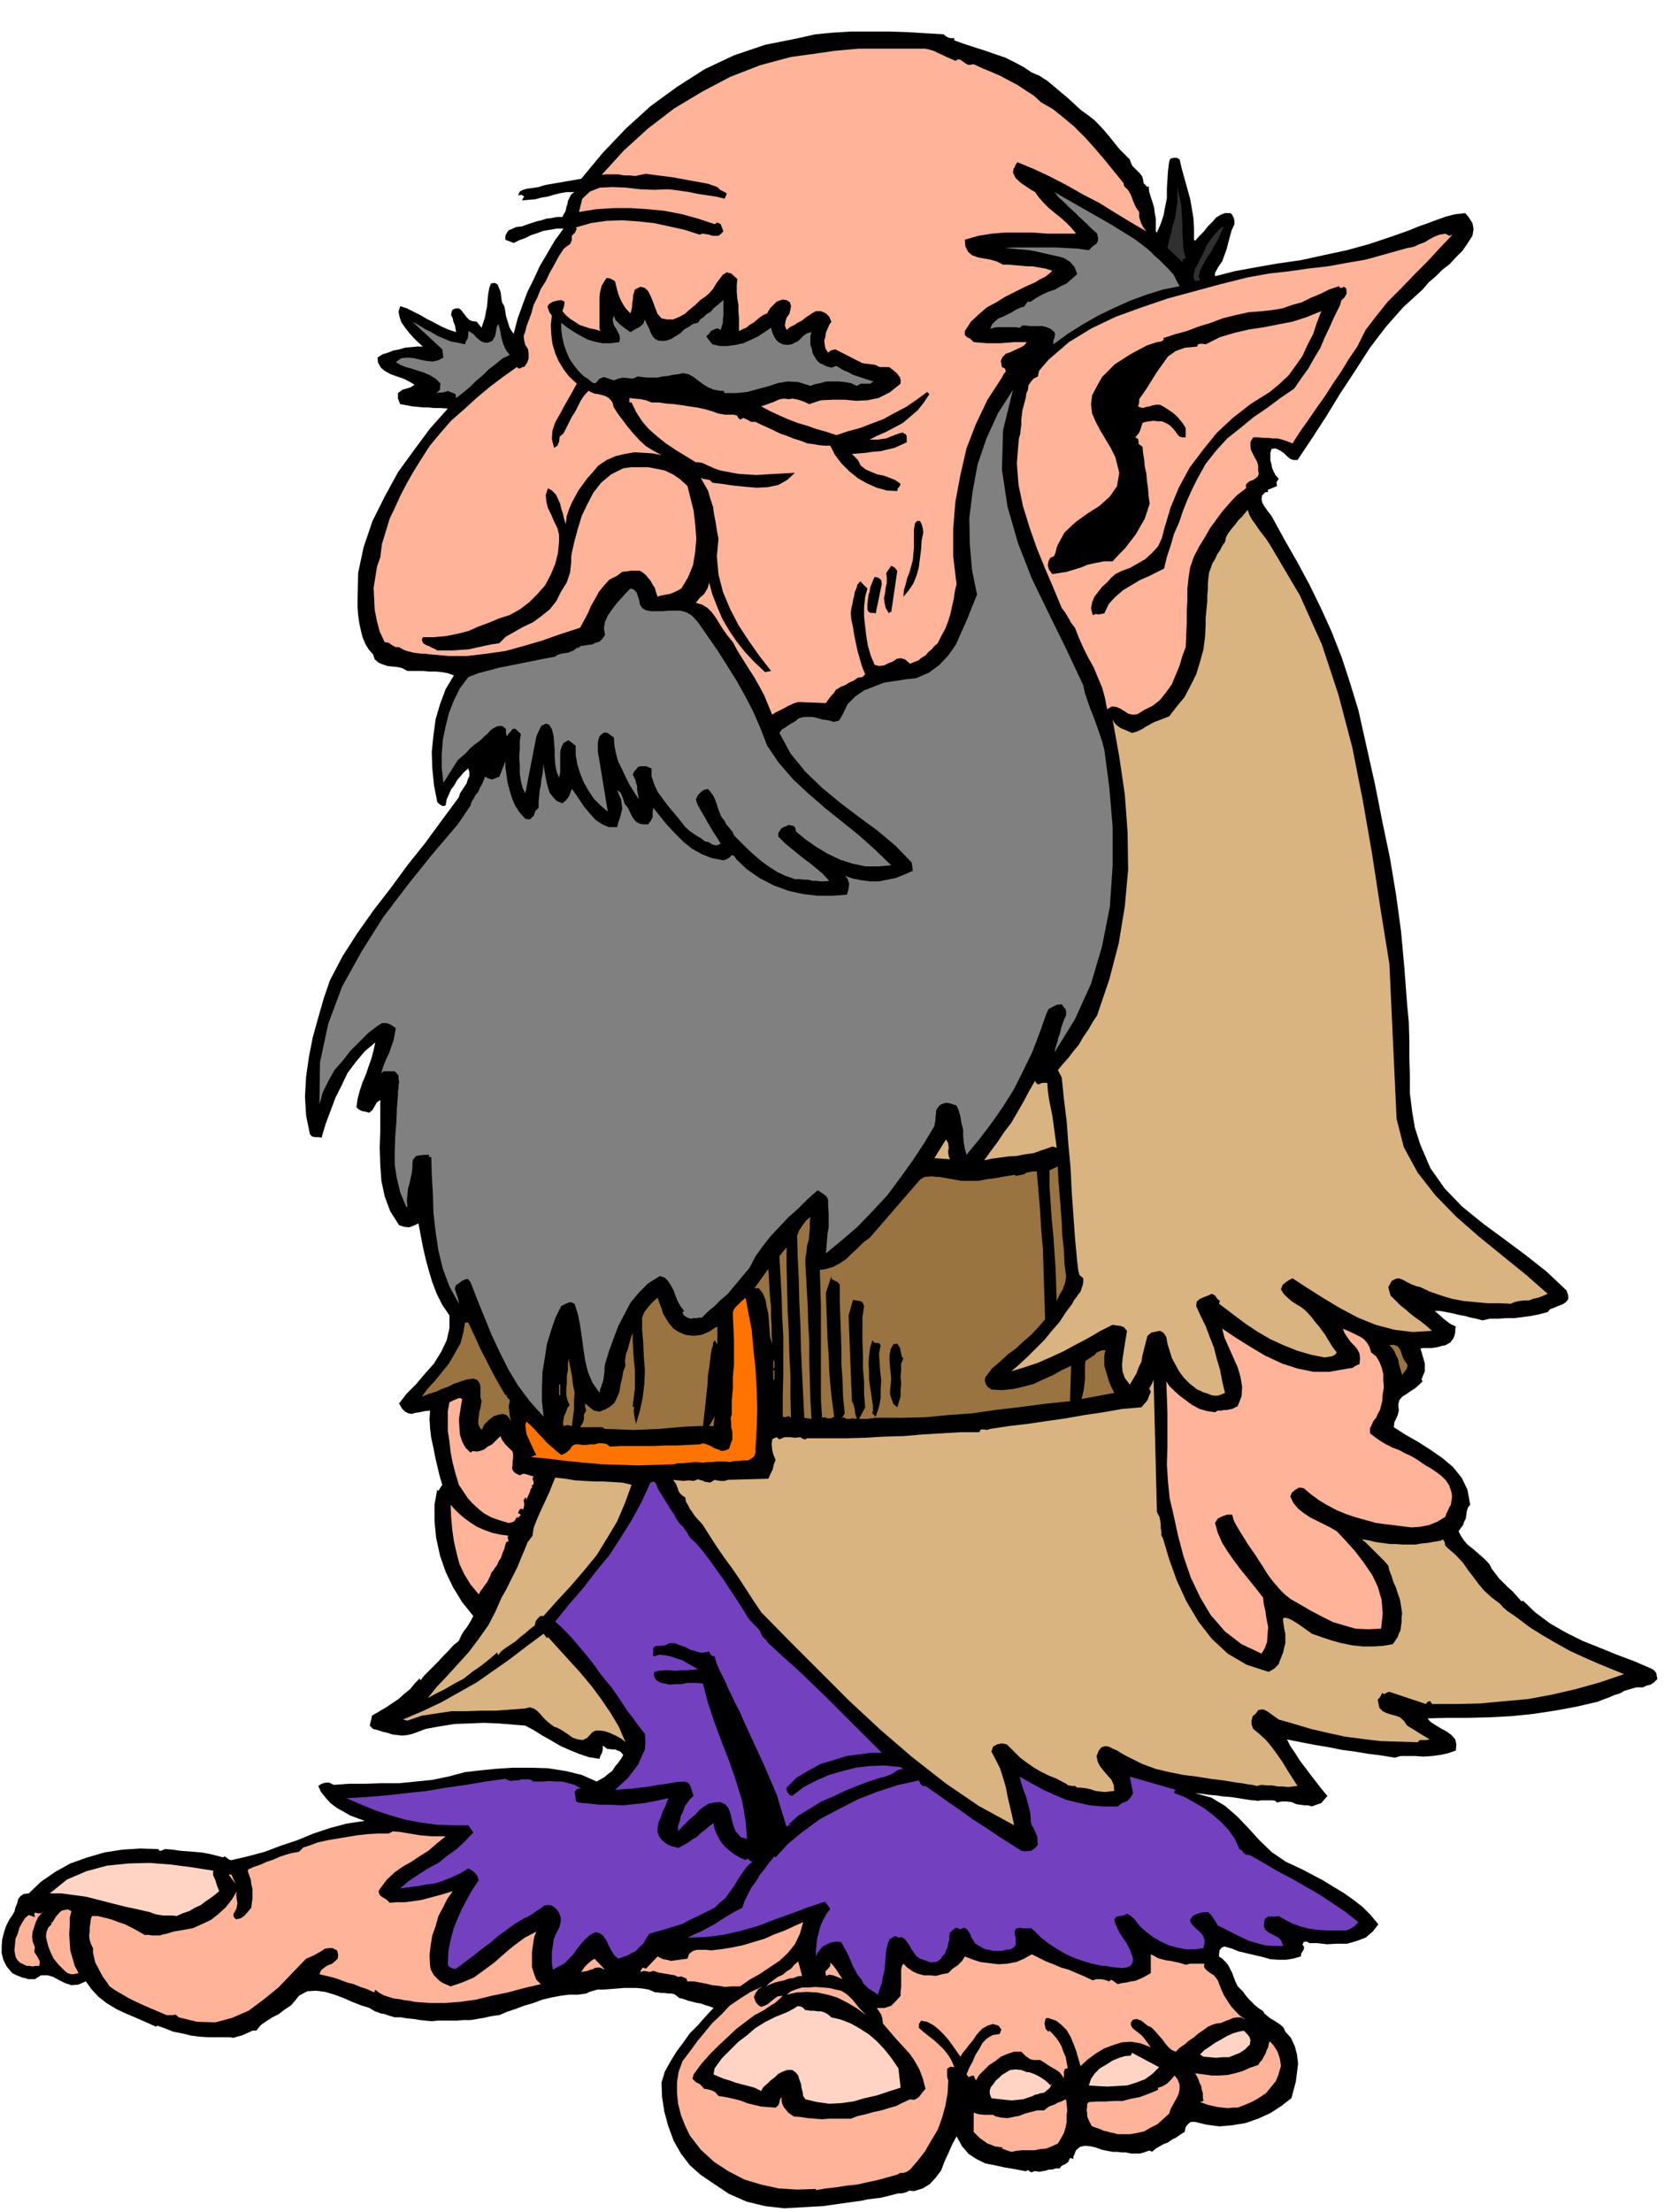
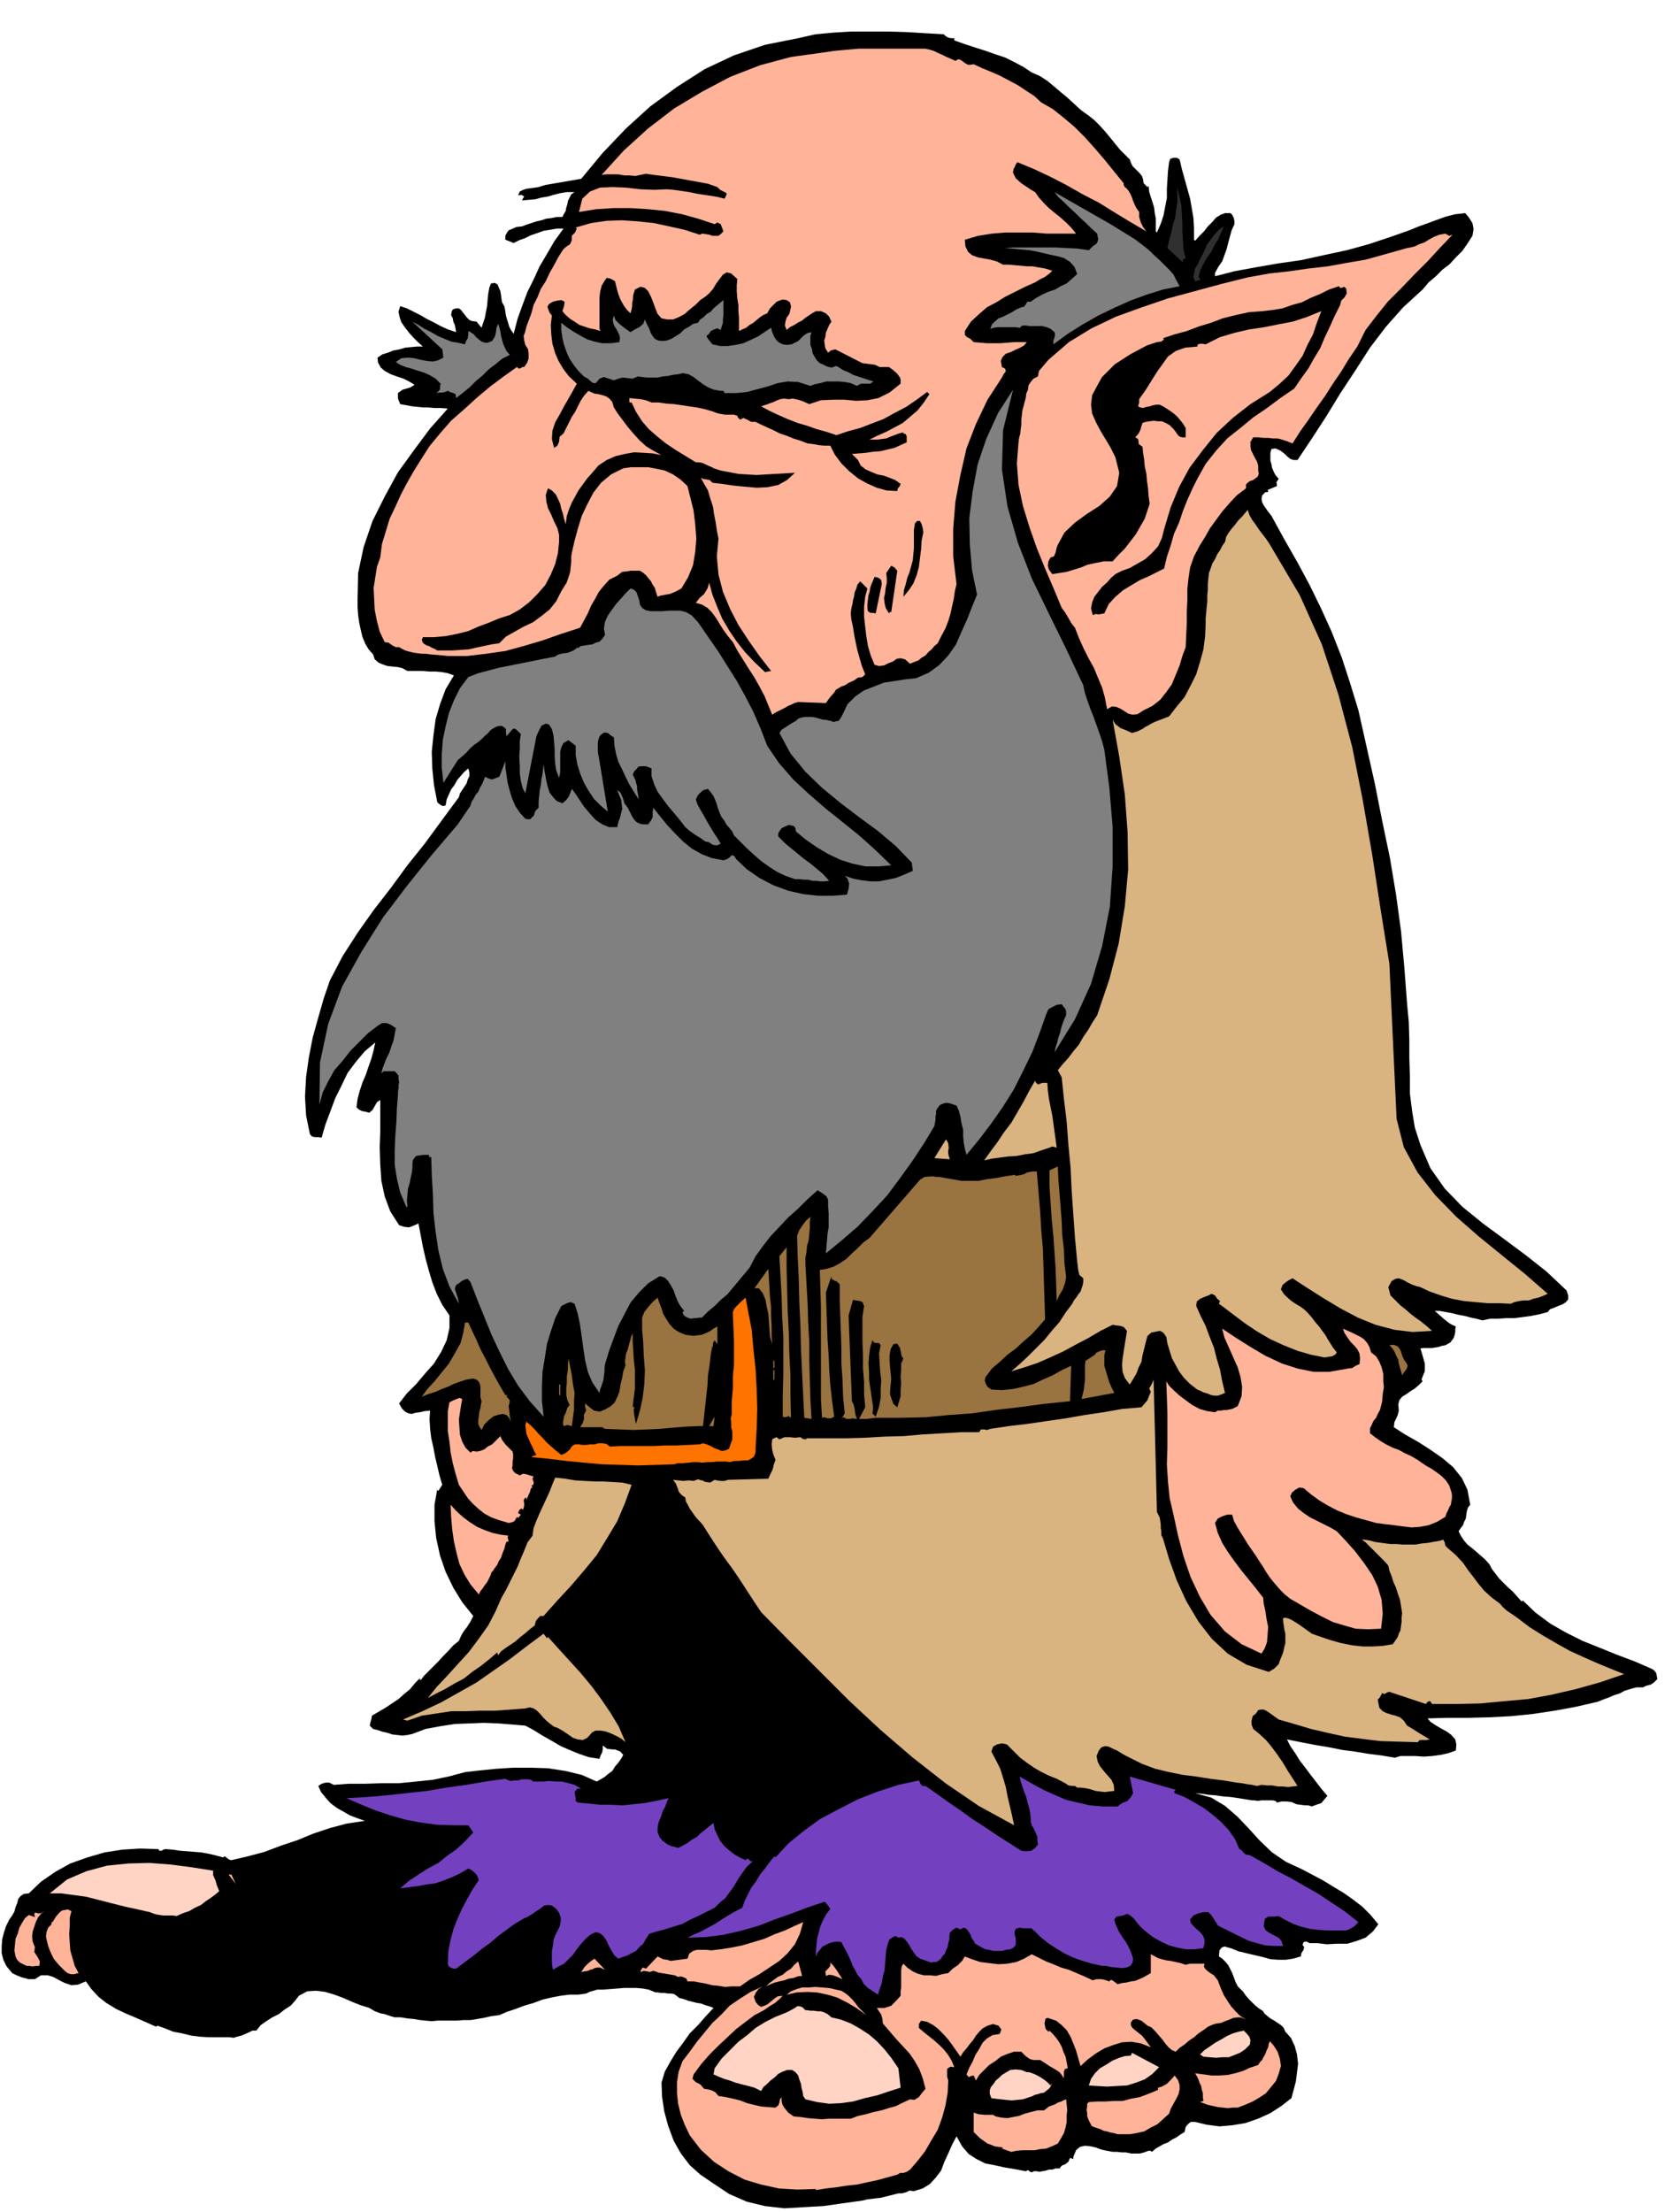
<svg xmlns="http://www.w3.org/2000/svg" width="490.455" height="645.545" fill-rule="evenodd" stroke-linecap="round" preserveAspectRatio="none" viewBox="0 0 3035 3995">
  <style>.brush1{fill:#000}.pen1{stroke:none}.brush2{fill:#ffb399}.brush3{fill:#303030}.brush4{fill:gray}.brush5{fill:#d9b380}.brush6{fill:#997340}.brush8{fill:#7340bf}.brush9{fill:#ffd4c4}</style>
  <path d="M1724 69v4l17 6 18 6 19 6 20 7 18 6 18 9 15 8 15 10 14 6 14 9 12 10 13 11 12 10 12 11 12 11 14 10 10 8 10 10 9 10 10 12 8 10 9 11 9 9 9 9 2 6 3 6 4 4 5 5 4 4 4 5 2 6 1 7 7 7 2-2 1 10 3 10 3 9 3 10 1 9 2 11v23l2 2 7-16 5-15 3-16 3-15v-17l1-16 1-16 2-16 2-6 6-2h6l5 3 4 17 5 18 5 18 5 18 3 17 3 18 1 18v21l2 2 8-9 8-8 7-9 8-8 7-8 8-5 8-3h10l3 3 3 6 1 5v6l-5 11-3 11-3 11-3 12-4 11-4 11-7 10-6 11v6l35-9 38-7 40-7 42-6 41-9 42-9 40-11 39-13 17-6 17-6 17-7 17-6 16-6 17-6 16-4 18-2 6 7 7 11 1 5 1 6-1 6-1 6-9 14-9 13-12 12-11 12-13 10-12 12-13 11-11 13-35 32-31 35-29 38-27 42-27 41-25 41-26 40-26 39h-7l-6-2-5-4-4-4-6-5-5-3-7-3-7 1-2 7v14l2 7 1 6 3 7 3 6 6 7-4 6 1 7-17 7 1 3-1 1h-4l-2 2-4 4-1 6 1 6 3 6 7 10 7 9 23 42 24 42 22 41 21 43 19 42 18 46 15 46 15 49 15 67 15 67 13 66 14 67 11 66 9 66 6 66 5 66 3 32 1 33v32l1 33v31l4 32 5 30 10 31 18 42 26 37 32 33 37 30 38 28 39 29 38 30 36 34 3 9v7l-4 5-6 4-8 3-7 3-8 3-4 5-15 4-15 3-15 2-15 2h-15l-15 1h-14l-14 3-11-3-10-2-11-3-11-2-12-3-11-2-11-2h-9l8 7 9 8 4 3 5 4 5 3 7 3-1 5v5l-1 5-2 6-6 8-9 5-6 1-6 2-6 1-6 1h-17l-4 1 2 6 2 7 2 7 2 7v14l-3 7-3 8 2 3-7 7-7 6-8 5-7 5-8 5-5 6-2 8 1 11-2 8-3 7-3 6-1 9 20 13 23 13 22 14 23 16 19 16 16 20 10 21 5 27-4 5-2 6-1 7-1 7-3 6-2 6-4 5-4 6 4 8 6 9 6 7 9 7 7 6 8 7 8 7 8 9 4 8 7 9 6 8 9 9 7 7 9 8 8 9 8 9 2-2 23 22 27 20 28 16 30 15 30 12 32 13 32 12 32 14 3 2 4 5 1 5 1 6-6 6-6 4-8 2-6 3h-12l-11 3-10 3-9 5-10 3-9 4-11 4-10 4-39 9-38 7-40 6-39 4-39 2-39 1h-38l-35 1 5 6 9 6 10 6 11 6 8 6 7 8 2 9-1 11-14 5-14 3-15 2-15 1-15-1h-27l-10 3-24-4-24-3-24-4-23-3-25-5-24-4-26-5-25-5 6 12 9 13 8 13 10 13 9 12 10 13 10 13 11 13-6 7-5 6-9 3-8 3-7-2h-6l-8-1-7-1-9-4-9-1h-9l-8 2-3-3-5-1h-20l-7 1-6-1h-4l-13-2-12-2-14-2-13-1-14-2-13-1-13-2-11-1 29 8 25 15 22 19 21 22 20 22 22 21 25 17 30 14 17 9 19 10 18 11 20 12 17 12 17 13 15 15 14 17-10 13-13 11-16 6-17 5h-19l-18 1-17-2h-14l-6-3-5 1-2 5 3 4-1 5-4 6-1 6-14 4-13 2h-14l-14-1-14-4-13-3-13-3-12-3-5-1-5-2-7-3-7-2-7-2-5 2-4 5-1 11 6 4 6 6 5 6 4 8 3 6 3 8 3 8 4 8 4 4 6 6 4 6 6 7 5 5 6 6 6 5 9 6 2 4 6 5 5 4 7 4 6 4 6 4 5 5 3 7 10 11 7 15 4 15 2 17-2 16-2 16-4 15-4 15-18 14-20 13-22 10-23 8-24 4-23 2-23-3-21-5h-8l-5 4-4 5-2 9-8 5-7 5-8 4-7 5-8 3-7 4-7 4-7 6-3-2h-3l-8 3-8 2h-16l-9-2h-8l-8-1h-8l-11-2-9-2-11-4-9-2-10-1-9 2-7 6-5 12v4l-3-1-3-1-3 7-5 4-7 3-4 5h-7l-6 2h-6l-6 2-6 1-5 1-6-1h-4l-4 2-3-1-4-3-4 2-21-4-18-3-18-4-16-3-16-8-14-9-12-14-10-18-8 15-7 16-7 15-6 16-10 13-10 11-13 8-16 5-8-1-6 3-8 2h-6l-8 2-8 2-8 2-8 2-9 1-8 1-8 1-8 2-36 5-35 5-36 2-34 2-35-4-33-8-32-14-30-20-22-15-19-17-16-21-13-23-10-27-7-26-4-26-1-26 6-20 10-18 11-18 12-16 12-17 15-15 14-16 14-15-8-3-7-2-8-3-7-1-8-2-8-2-8-3-8-2-5-4-4-3-6-1h-5l-7-1h-6l-6-1h-4l-12-5-11-2-11-1h-23l-12 1-13 1-13 1h-10l-7 2-7 2-6 3-7 1-7 1h-16l-16 2-16 3-17 4-16 6-17 5-16 6-15 5-14 6-15 2-13 3-12 2-12 2h-13l-12 1h-35l-10 1-11-1-10-1-12-2-11-1-12-2h-11l-7-2-6-2-6-2-6-1-11-4-10-6-16-5-15-6-16-7-16-6-17-5-16-2-16 1-15 8-7 9-8 9-11 7-10 8-12 6-11 7-10 7-8 10h-7l-6 3-7 3-7 3-8 2-6 2-7-1h-38l-16-1-16-2-16-4-16-3-15-6-14-5-2 2-18-8-18-8-19-8-17-8-18-11-14-11-13-14-10-14-14 6-12 1-12-4-10-5-11-6-10-3H74l-11 7H51l-6-2-5-1-10-4-8-4-10-12-6-12-3-12v-12l1-13 3-12 4-12 6-12 5-7 4-7 2-8 3-7 2-8 4-5 6-4 9-1 22-21 26-18 27-15 31-11 31-9 32-5 32-2 33 1 2 3h4l3-2 4-1 13 1 13 2 13 1 13 1 12 1 12 2 13 3 15 4 3-2 4 3 4 3 4 1 30-7 30-8 29-11 30-10 29-12 30-10 30-8 33-5-14-5-13-5-12-7-11-6-12-9-8-9-9-11-5-11 6-4 7-2h7l8 4 27-2h30l30-1h31l30-3 30-3 29-6 30-8 26-3 30-3 31-2h32l31 1 32 5 29 7 27 12 7-4 7-4 7-6 7-5 5-8 6-7 5-7 4-7-5-6-5-2-5-2h-4l-10-1-8-6v6l-1 6-3 6-2 6-19-3-18-6-17-7-16-7-17-10-16-9-16-10-15-8-24-2-25-2-26-1-25 1-27 1-26 4-27 5-24 9-9 2-9 1-9-1-9-1-9-3-9-2-9-3-8-2-6-6 1-5 2-7 1-6 12-7 12-7 12-8 12-8 10-9 11-9 9-11 10-10-2 3 2 2 6-8 8-8 9-9 9-9 9-10 9-9 9-10 10-8 3-7 3-6 4-6 4-5 7-11 5-10-20-25-16-26-14-29-10-29-7-32-3-30v-30l5-28-1 1 3 2 7-11-5-17-4-17-4-17-3-16-4-18-2-17-1-17 1-15-10 1-9 2-8 1-6 2-6-1-6-3-6-6-5-9 14-18 17-17 16-19 16-18 13-21 10-21 5-22v-23l-13-19-10-20-8-21-6-20-6-22-5-22-4-21-4-21-9 4-8 3-9-1-9-3-16-25-10-27-6-28-2-29-1-31 1-29v-57l-6 4-4 7-4 7-6 5-7-2-6-1-6-3-4-4 2-15 4-15 5-15 6-14 5-15 5-14 4-15 3-14-19 16-16 19-15 20-11 23-11 22-9 24-9 24-7 24-6-1h-6l-5-1-4-4-7-34-2-34 2-36 5-35 7-36 10-36 10-35 11-32 23-44 27-42 29-41 31-40 30-41 32-40 30-41 31-42-2-2 2 2 2-7 4-6 4-6 4-6 2-7 3-6v-7l-2-7-8 7-6 7-6 7-5 9-6 8-4 9-4 9-2 11-5 1-4-2-4-3-2-2-6-31-3-30-1-30 3-29 4-30 8-27 10-27 15-25-11-4-11-2-11-1h-11l-12-1h-28l-9-5-8-2-10-1-9-1-9-3-7-3-7-6-3-9-8-9-6-10-5-12-3-12-3-14-2-14-1-15v-13l1-48 10-47 16-47 22-44 24-44 29-40 29-39 32-36-13-1h-11l-11-1h-9l-10-1-10-1-11-2-11-2-4-10v-10l8-6 7-2 7-2 8-5-10-6-10-5-12-4-11-4-11-6-7-6-5-9-1-9 9-6 10-3 10-4 11-2 10-3 11-1 10-1h11l-9-8-8-8-8-9-7-9-7-10-3-9-2-10 3-10 12 4 12 6 12 6 12 7 12 6 13 7 13 6 15 5-1-6-1-6-3-7-1-6-3-6 1-6 2-4 6-2h5l4 3 3 4 4 5 3 4 5 5 5 2 8 1 9 11 3-9 3-9 2-11 2-10 1-12 1-10 2-11 3-8 7-1 5 3 2 5 3 7 1 6 1 8 1 6 4 7 1 4 1 6 1 7 2 7 2 6 2 7 3 6 5 7 7-27 9-25 9-24 11-22 11-24 13-22 14-24 16-22h-12l-12 2-12 2-11 4-12 4-10 5-11 4-10 5-15-6v-7l3-6 3-4 5-2 9-4 10-1 8-3 9-3 9-3 9-2 9-3 9-1 10-2h10l3-6 3-5 1-6 2-6 1-6 3-6 3-6 6-4h-14l-12 2-12 3-10 3-12 2-11 3-12 1-12 1 2-4 2-3-5-3-6 1 3-7 6-3 6-2 8-1 7-1 7-1 6-2 7-2 64-11 39-47 42-44 44-40 48-35 50-32 53-25 56-19 60-12 31-7 32-3 33-2h67l33 1 33 2 34 2 3 3 5 3 5 1h6z" class="pen1 brush1" />
  <path d="m1726 110 5-3 4 1 3 2 4 3 3 2 4 2h4l6-1 15 7 17 7 16 7 17 9 15 8 15 10 14 9 13 12 21 12 20 16 19 16 19 19 17 19 18 21 17 21 18 22v3l2 4 3 2 4 5 3 5 3 7 2 6 3 7 3 6 5 7v9l3 10 4 8 6 8-29-17-28-17-29-18-29-15-30-17-29-15-30-14-29-12-3 4-2 5-2 3-1 7 5 10 10 9 6 4 6 4 6 4 7 4 7 10 9 10 9 9 11 9 10 8 10 9 9 9 9 11h-53l-26-2h-49l-24 2-25 4-24 7 1 12 5 10 7 6 11 4 11 2 11 2 11 3 12 6h10l11 1 11 1 11 1h10l11 2 12 2 13 4-5 5-8 6-10 5-8 5-18 8-18 9-18 9-16 10-17 9-15 13-14 13-11 17v7l4 4 6 3 6 6 12 1 12 1h24l12-1 12-1h24l-5 6-7 4-9 4-8 4-9 3-6 6-3 7 2 11 6 3 1 5-4 5-3 6-26 40-21 44-17 44-11 48-9 48-4 49v50l6 50-3 13-2 14-3 13-3 14-4 13-5 13-7 13-7 14-6 5-5 6-6 5-5 6-7 4-6 5-8 3-7 3-9-8-8-2-7 1-7 5-8 3-8 4-9 1-8-2-7-17-5-17-3-18-2-17-2-18v-18l2-18 4-15-13-13-5 6-2 7-3 7-1 7-2 7-1 7-2 8-1 9 1 11 3 14 2 13 3 15 3 14 4 14 4 14 6 15-5 5-8 1-7 5-9 4-8 5-6 2-5 3-5 3-3 5-8 9-7 10-50-2-7 2-6 3-5 2-5 3-6 3-6 3-6 3-6 4-7-17-7-17-9-17-9-16-11-17-10-16-10-16-8-15-9-11-8-11-7-11-6-10-8-11-8-8-10-6-11-3 7-9 8-7 3-5 3-5 2-6 1-5 6 22 9 23 9 21 13 22 13 19 15 19 17 18 19 18 11-2-21-27-19-27-19-29-15-29-13-31-8-31-3-33 3-32-3-15-2-14-3-15-2-14-5-15-4-14-7-12-6-11 4 2 6 1 6 1 5 5 17 2 20 3 20 2 23 2 20-1 19-4 16-9 14-13-18 1-18 1-17 1-16 1-17-1-16-1-16-3-16-3-6-2-6-2-6-3-5-2-6-3-5-2-6-1h-5l-18-11-18-11-18-12-15-12-16-14-12-14-11-17-8-17h-4v-8l9 1 11 1 10 2 10 4h13l14 2 14 1 14 2 13 2 14 2 14 3 14 4 5 2 6 2 6 1 6 1h16l6 2 1 3 4 4 6-3 7 3 7 4h8l10 5 11 5 11 5 12 6 12 4 12 5 13 4 13 5 9 1 11 2 10 1h11l8 16 12 16 14 14 16 13 16 9 18 8 18 5 19 1 1-5 2-2 2-3 1-3-10-7-10-4-11-4-11-2-12-5-9-4-9-7-5-10-6-6-5-5 12-1 13-1 13-2 14-1 12-3 13-3 11-5 11-5v-11l-2-4-4-1v-2l-8 2-8 3-8 3-7 3-8 1-7 1h-15l14-7 16-7 15-8 15-8 13-11 14-12 11-14 10-15-4-4-19 14-19 13-21 11-20 11-21 8-21 8-22 6-21 7-18-6-18-5-17-6-17-5-18-7-16-7-17-8-15-8 6-2 6-2 5-2 6-2 6-3 6-2 6-1 9 1 7-1 10 2 9 3 11 5 21-7 22-1h21l21 2 20-1 20-4 20-10 20-16v-7l-1-4-3-4-2-3-8-7-7-5h-17l-8-4-7-1-8-1-8-1-49-25-8 2-5 4-5-8-1-6-1-8 2-6 1-8 3-7 3-7 4-6-4-9-6-6-9-4h-9l-7 4-6 4-6 4-6 5-8 4-6 4-8 4-6 5-3-8 1-7 2-7 5-7 2-8 1-6-2-7-6-4-7-1-6 2-5 2-4 4-8 8-5 9-7 3-6 4-6 5-6 5-7 4-6 5-7 3-6 3v-24l-1-12v-11l-2-12-1-12v-12l1-11-11-10-8-2-7 4-6 8-6 8-6 10-7 8-7 6-9 6-9 9-10 8-9 8-11 6-10 4h-11l-10-2-7-8-4-10-4-11-4-10-5-10-6-6-8-2-10 5-3 10-1 10-1 5v5l-1 6-2 7-7-7-5-7-4-7-3-6-3-8-2-7-2-8-2-8-5-3-4-2-6-1-3 4-6 10-3 12-1 10v56l2 4-10-3-10-2-9-3-9-3-9-6-8-5-8-7-6-7 3-9 1-8-6-3-7 1-8 2-7 4-3 5 2 6 2 5 4 5-2 17 1 18 2 16 5 17 6 14 9 15 10 13 14 13-7 13-8 14-8 14-8 15-8 14-5 15-1 15 4 16 6-4 3-7 1-9 7-6 5-10 5-10 5-10 6-9 5-10 5-10 6-9 8-9 4 2 7 3 7 1 8 2 6 2 6 4 5 6 3 10 7 11 9 12 9 12 11 13 10 11 12 11 13 8 15 8-16-3-16-1-17-1-17 3-17 4-16 7-15 10-11 13-9 10-8 11-8 11-6 11-6 11-5 12-4 12-2 15-3-10-2-9-3-9-2-9-4-9-4-8-7-7-7-4-4 12 1 12 3 12 6 12 5 12 6 12 3 12v13l-2 20-5 20-8 19-10 19-14 16-15 15-17 13-18 10-19 6-19 8-19 7-18 8-20 5-20 4-21 2h-21l-2 5 2 5 2 2 5 3 4 1 5 3 5 2 5 3h28l14-1 15-1 13-3 14-3 14-3 14-2 12-12 16-9 16-9 17-8 15-11 15-12 12-15 9-18 5-8 5-8 3-9 3-9 1-10 1-9v-9l1-7 5-22 6-22 7-23 10-21 11-21 14-18 18-15 22-11 14-2h31l16 3 14 3 15 7 13 9 13 12 5 20 6 24 3 25 2 26-2 24-4 24-9 22-12 20-11 6-10 4-6 1-5 1-6 1-5 2-3-9-2-7-4-6-3-6-5-6-4-5-6-5-5-3h-17l-5 1-10 1-9 7-14 7-10 11-9 11-7 13-7 12-6 14-7 13-7 13-34 11-34 12-34 10-33 9-35 5-34 4h-34l-33-3-8-1h-7l-8-1-7-1-8-2-7-2-6-3-5-3h-6l-6-3-7-5-7-1-9-19-5-19-4-20-1-20-1-20 3-19 3-19 6-17 3-24 7-23 7-23 10-21 10-22 11-21 12-21 13-21 16-25 19-23 20-23 24-21 23-21 24-20 24-18 24-17 3 3 4-1 3-2h3l5-7 3-8v-9l-1-8-5-8-2-8-1-8 3-8 2-9 3-8 3-8 3-8 4-15 7-14 6-15 9-14 7-15 8-14 8-15 9-14 6-5 6-4 3-7v-8l6-6 3-7-2-2 28-8 28-4 28-1 29 2 28 3 28 6 27 6 28 9 5-2 6 1 6 1 6 2h11l4-3 5-5-5-13-6-3-5 3-30-10-29-8-31-6-30-3-32-2h-31l-31 2-31 5 6-24 14-13 18-7 23-1 24 1 26 3 25 1 23-1 12 1 14 2 14 2 14 3 13 2 14 2 11 2 12 3 3-6 1-3-2-2-2-1-8-4-5-5-17-6-16-3-17-3-16-3-17-3-16-2-16-2-14-2-10 2-9 2-10-1h-10l-11-2h-21l-9 1 40-44 44-40 47-36 50-30 51-27 54-21 56-15 58-8 20-3 22-2 22-2h121l8 2 7 2 8 4 7 3 8 4 7 3 9 4z" class="pen1 brush2" />
  <path d="m2142 467-5 1v6l-28-26 3-14 4-14 3-14 4-13 2-15 2-13v-27l3 15 4 17 1 16 1 17v16l1 16 1 16 4 16z" class="pen1 brush3" />
  <path d="m2071 448 7 6 8 8 9 8 9 9 8 8 8 9 5 10 6 11-30 6-29 9-30 11-29 13-29 14-28 16-27 17-26 19v-7l2-5 1-6-1-4-7-6-7-3-8-2h-23l-7-1h-6l-5 4-8-1h-32l-7 1-6 2 3-8 6-6 6-5 8-3 8-4 8-4 8-5 9-4 5-1 3-4 3-5h6l10-7 11-6 11-5 12-4 10-6 11-5 9-8 10-9-5-13-8-9-11-7-11-3-14-3-13-3-13-3-11-2-45-4 18-1h74l19 1 20 1 21 3 7-7 7-5 2-4 1-4-1-5-1-5-11-10-9-9-11-10-9-9-11-10-9-9-10-9-7-9 19 11 21 12 21 12 21 12 21 12 21 13 21 13 21 16z" class="pen1 brush4" />
  <path d="m2165 501 2 1 1 4-5 1-4 1-3-7 1-7 2-9 5-8 4-9 5-9 4-9 3-7 6-9 8-10 8-9 9-6-5 11-5 12-7 11-6 12-8 11-6 11-6 12-3 12z" class="pen1 brush3" />
  <path d="m2624 424 2-2-24 25-23 25-24 24-24 25-24 24-20 25-20 26-15 30-15 22-14 23-15 22-14 22-15 21-15 22-15 21-14 22-10-4-9-3-8-2h-8l-9-1h-8l-10-1h-9l-5 8v8l1 7 4 8 3 6 4 7 2 7v9l1 6-2 5-4 3-4 3-6 2-4 3-3 3v7l-17 13-13 14-13 15-11 15-11 15-9 16-10 16-10 19-7 20-3 20-2 19v21l-1 19v21l-1 21-1 23-6 16-5 17-7 17-7 17-10 14-11 14-14 11-16 8-11 7-9 1-8-2-6-4-8-5-7-3-8-1-9 5-4-21-5-18-8-19-7-17-10-18-9-18-8-18-7-18-7-9-5-9-6-10-6-8-15-36-15-35-15-37-13-37-12-39-8-38-3-39 3-38 1-8 2-7 1-9 1-8v-9l1-8 1-9 2-7 2-8 2-7 1-8 3-7 1-8 4-6 5-6 8-4 2-10 5-6 6-7 6-7 37-32 41-25 44-21 47-17 47-16 48-13 48-13 48-12 39-7 36-4 35-5 35-4 33-6 35-6 36-10 39-11 6-1 8-2 8-4 9-3 8-5 9-5 10-4 11-2 7 4 6-2z" class="pen1 brush2" />
  <path d="m2432 521 1 9-4 7-6 6-2 8-10 20-9 20-9 19-8 19-11 18-10 18-13 18-13 19-25 17-24 18-25 17-23 19-24 19-20 22-19 24-15 27-9 18-9 20-8 20-7 21-9 20-6 21-7 21-5 21-14 7-14 7-16 7-15 9-15 9-14 12-12 13-8 17-6 1-4 1-5-1-6 2-3-12 2-11 4-10 7-9 7-9 9-8 7-8 8-7 12-6 14-5 14-8 14-8 12-11 11-12 7-15 4-16 12-40 15-36 19-35 24-32 25-31 29-27 32-25 35-22 18-15 16-15 13-18 12-17 9-20 10-19 7-21 8-21-27 11-25 8-26 5-25 5-27 4-26 6-27 8-26 13-5-1h-5l-4 1-1 4-22 2-17 6-14 10-10 14-10 14-10 16-10 16-12 17v6l-2 7 4 2 5 1 6-2 6-1 6-2 6-1h6l6 3 5 3 6 4 6 4 6 5 4 4 5 6 4 5 5 8v17h-6l-4-1-3-2-1-1-4-6-4-5-7-7-7-4-7-3h-7l-8-1-7 1-7 1-6 2-2 6-2 7-3 6-6 7 5 3 1 5v4l7 5 1 11 2 12 1 12 3 14 1 12 2 14 1 14 2 14-4 12-5 15-8 14-8 14-10 13-10 13-11 11-11 12h-16l-15 3-14 3-12 5-13 4-13 4-13 2-13 2-6-8-2-7 1-8 4-7 6-2 3-7 2-9 2-5 12-22 19-18 22-16 22-14 19-17 13-19 4-24-7-28-9-18-9-15-9-15-8-15-7-16-2-16 2-17 9-17 9-16 12-12 11-11 14-9 14-9 15-8 15-8 18-6 8-1 5-4-2-2 21-7 22-6 21-8 23-7 21-8 24-6 23-5 26-2 17-2 18-3 17-6 18-5 16-8 17-7 16-8 18-6 2 3h3l4-2 4 3z" class="pen1 brush1" />
  <path d="m1302 596-6-3-6 2-6 3-3 5-5 4 3 5 4 5 4 5 14 3h14l14-2 14-3 13-6 13-6 12-8 12-8 2 8 4 9 2 3 3 4 4 3 6 3 8 1 8-1 6-3 6-3 5-5 5-5 6-4 8-2-2 7v16l3 8 1 7 4 7 3 5 6 6 5 2 8 4 8 2 9-3 5 3 8 5 8 3 9 5 9 3 9 3 9 3 10 3-6 4h-17l-7 4-11-5-11-2-11-1h-22l-11 3-10 2-8 3-22-7-19-1-18 3-18 6-19 5-18 5-20 2h-21l-2-4h-5l-12-2-10-4-10-6-8-6-9-7-9-5-10-2-9 2-9 1-9 2-10 1-9 2h-19l-9-1-8-1-9 4-9-1-9-1-8 2-8 3-9-3-9-3-8 3-4 5-3 3h-3l-3-1-8-7-7-4-10-10-8-10-8-12-5-11-5-14-3-13-2-14v-13l10 8 12 8 12 7 13 7 13 4 14 3h15l16-2 1-7-1-6-3-6-2-4-4-6-2-5-1-7 2-7 3 8 8 8 9 7 10 7 8-5 8-4 7-6 3-8 2 5 3 6 3 6 3 8 3 5 4 5 6 3 8 1 8-1 8-3 8-5 8-5 7-7 9-5 7-5 9-2 4-6 6-4 6-6 7-4 5-6 6-5 6-5 6-5v28l-1 6v7l-2 6-2 7zm-462 26 2-6 3-5 1-7v-6l4 2 6 4 4 5 6 5 4 3 6 2h5l8-3 5-8 2-8 1-8 3-7 2 6 2 8 1 7 2 8 2 7 3 7 3 6 6 7-14 7-12 10-12 9-11 11-12 10-11 11-12 10-13 10-1-7-4-2-6-2-4-2-5 2-5 1h-6l-5 1 5-4 2-3v-5l1-5-9-9-10-6-11-5-10-3-12-4-11-3-10-4-8-5 10-7 12-1 11 1 12 3 11 2 11 1 9-2 10-5-2-15-54-50 11 6 11 7 12 6 12 7 12 5 12 5 12 2 13 3zm1117 616 3 14 5 15 5 14 6 15 5 14 5 14 5 15 4 15 9 68 6 71v72l-5 73-14 71-20 68-29 64-37 60 2-9 3-9 2-9 3-8 2-9 3-9 3-8 3-6v-7l-1-4-4-5-3-4-9 1-8 4-7 4-4 9-12 34-13 34-16 33-17 34-20 32-21 30-22 29-23 28-3-11-2-11-1-12v-11l-3-12-2-12-3-11-4-9-6-2-6-2-6-1-5 1-7 3-4 5-3 5v6l-1 5v6l-1 5-1 6-18 30-21 32-23 32-23 31-27 29-27 28-29 25-28 23 1-12 1-12 1-12 2-11v-25l-1-13v-12l-3-6-5-4-6-4-5-3-18 16-17 17-18 16-16 17-16 17-14 18-13 18-11 21-10 12-10 12-10 12-10 12-12 10-11 11-12 10-11 11h-5l-5 1h-5l-5 1-6-2-4-2-4-4-1-4 3-2-7-9-5-9-4-10-3-9-5-9-5-8-6-6-9-3-21 13-17 17-15 18-11 21-11 21-9 24-8 22-7 23-1 7v7l-1 7-1 8-2 6-2 6-2 5-1 6-13-19-8-19-5-21-3-20-3-22-3-21-4-20-6-19-7-3-7 2-6 3-4 2-11 22-8 24-7 23-4 26-4 24-1 27v26l3 28-25-28-21-28-18-30-15-30-15-32-13-32-13-32-12-31-5-6-5 1-6 3-5 4-5 3-2 5v4l2 5 1 4 2 5 1 5 1 6-17-31-12-32-8-33-5-33-4-35-1-34-2-34-1-33h-4v-4h-9l-9 1-5 1-3 3-3 4-1 6v8l-1 9-2 9-2 10-3 10-1 11-1 10 1 12h-2l-11-26-6-25-4-25v-25l1-26 2-26 1-26 2-25v-5l1-5v-6l1-5-1-6v-6l-4-5-3-3h-20l-4 4 2-9 3-8 4-10 5-10 4-12 4-11 2-11 2-11-9-6-7-3h-9l-8 5-17 13-16 16-16 16-14 18-15 17-11 20-10 20-6 22 1-76 15-70 25-67 35-63 39-62 44-58 45-56 46-54 23-34 2-7 4-6 3-6 5-6 3-7 4-7 3-7 2-6 6 3 7 2 5-2 8-3 11-28v11l2 14 2 14 4 15 4 13 6 14 8 12 10 11 6 1 4-1 2-3 3-2 3-9 6-6v-11l1-10 1-11 2-9 1-10 2-10 1-9 1-9 1 9 2 11 2 11 3 12 3 9 7 9 6 6 10 4 7-6 5-7 3-8 2-5 6 8 8 12 8 12 11 13 10 11 12 8 12 5h15l2-9 3-8 2-8 2-8-1-9-1-8-4-9-3-8 6 5 4 9 3 10 6 8 2 4 3 6 3 6 4 6 4 4 6 3 6 1h9l5-7 3-6v-8l1-9 12 15 13 16 14 15 16 16 15 12 18 10 18 7 21 4 6-2 6-4 2-3h3l3 2 3 5 19 18 23 16 25 13 27 10 27 6 27 3h26l26-2 3-11 1-9-3-9-5-5 15 5 15 3 16 2h16l15-3 15-3 15-6 16-7-2-15-29-30-32-27-34-25-33-25-34-28-30-29-27-33-20-37 4-6 8-5 9-6 9-5 4-4 6-2 6-1h13l6 1 7 2 7 2h3l5 1 5 1 6 2 4-1 5-1 3-4 4-7 9-19 14-14 16-11 18-7 18-7 20-3 19-3 19-2 23-10 19-14 16-17 14-20 10-23 10-22 9-23 9-22-9-44-4-46-1-48 6-48 9-49 16-47 21-46 27-42-18 73-2 71 10 67 19 66 25 64 31 64 31 63 31 66z" class="pen1 brush4" />
  <path d="m2299 992 49 83 40 89 30 91 25 95 19 96 17 98 15 98 16 99 13 280 13 51 25 46 32 41 38 39 40 35 43 35 42 34 40 35-9 4-8 3-9 2-8 3h-9l-8 1-9 2-7 3-21-1h-21l-22-2-21-2-21-4-20-6-20-7-17-8-8-2-8-3-8-4-7-4-8-3-6 1-7 4-6 11 4 15 9 9 9 9 9 7 9 8 9 7 10 7 10 8 10 9-35 2-33-4-34-9-32-13-32-17-30-18-30-19-26-17-6 3-6 4-6 5-3 8 5 8 7 7 7 6 9 6 7 4 8 6 6 6 7 8 6 8 7 8 5 7 6 8 4 7 5 8 5 8 7 9-3 4-6 3-7 1-6 1-25-5-24-7-25-10-24-11-24-14-21-14-20-15-17-13-11-8 2-5-5-4-4-6-6-3-6 3-8 3-7 3-6 5-1 8 8 18 9 18 7 19 8 20 5 20 6 20 4 21 5 21-7 3-6 2h-6l-6-1-7-3-7-2-6-3-5-2-13-10-11-11-9-12-6-11-7-13-4-13-4-13-2-12-4-6-3-3-5-2-5 1-10 2-7 6-3 11-3 12-3 12-2 12-5 10-4 11-6 10-6 10-9-12-4-11-1-12 1-12 2-13 2-13 2-12 2-12-6-7-6-2-8-1-6-1-22 11-22 13-23 12-22 12-24 11-23 10-24 8-23 7 15-13 15-14 15-15 15-15 13-16 14-16 11-17 12-16 3-6 4-5 4-6 4-5 2-6 2-6 1-6v-6l-7-6-2-8-1-8-1-8-4-43-3-42-3-43-2-42-4-42-3-41-5-41-4-39-7-13 9-11 10-11 9-12 10-12 8-14 9-13 8-14 8-12 22-65 17-65 11-67 6-66-1-68-5-68-10-68-12-67 5 8 9 7 10 4 11 5 10-3 10-5 4-3 6-3 5-3 6-3 26-10 14-18 14-17 11-21 10-20 7-23 6-22 3-23 1-22v-11l1-10 1-11 1-10v-11l1-10v-11l1-10 1-9 3-8 3-9 5-8 4-9 5-7 4-8 5-7 2-9 4-7 6-8 6-7 6-8 7-7 5-6 5-6 3 9 5 9 6 8 6 9 6 8 7 9 6 9 6 10z" class="pen1 brush5" />
  <path d="m1668 962-3 14-1 16-2 16-2 16-4 15-6 15-8 12-10 12 1-12 3-10 3-12 4-10 3-11 3-11 1-11 1-11v-33l1-6 1-6 4-4h5l3 6 2 7 1 8zm-47 69-11 75-2-1-2 3-6-10-2-9-1-9 2-9 1-9 2-9v-9l-1-9 9-13 6 3 5 6zm-28 24-11 53-5-1h-5l-4-3-1-4v-9l1-8 1-8 2-6 1-7 2-6 3-7 3-7 5 1 4 2 3 3 1 7z" class="pen1 brush1" />
  <path d="M1175 1104h22l11-1h21l11 3 10 6 11 12 18 26 18 26 17 27 17 27 15 27 15 29 13 30 12 31 21 31 26 30 28 26 30 26 30 24 31 25 29 26 29 28-23 2h-23l-24-5-22-7-23-11-20-12-20-14-17-14-1-6-3-4-9-2-9 4-4 2-3 4-3 5v6l12 12 12 10 11 9 11 9 11 8 11 9 12 10 12 13-9 1h-7l-7-1h-7l-8-2h-7l-9-1h-8l-17-6-15-7-14-9-14-10-14-12-12-11-12-12-12-12-3-7-5-6-6-7-3-6-6-8-3-7-3-8-2-7-3-8-3-7-5-7-5-6-8 2-5 4-5 5-4 8 3 9 6 11 6 10 6 11 6 10 6 10 6 9 6 10-7 3-7-1-8-5-6-1-8-6-10-6-10-7-8-7-10-13-10-12-11-13-9-12-10-14-6-13-5-15v-14l-10-4h-9l-5 1-3 4-4 4-3 6 2 4 3 6 1 5 2 6v6l1 6 1 6 1 6-9-14-8-13-7-14-6-13-7-14-4-14-3-15-1-15-6-4-5-4-6-1-5 3-4 4-2 6-1 6v15l1 7 1 5 1 6 15 91-13-11-12-12-10-15-8-14-7-17-5-16-3-17v-17l-13-10-9 5-4 8-2 8v37l-2 10-5-13-2-12-1-14v-12l-1-13-1-12-3-12-5-8-6-2-4 2-4 2-2 4-4 8-3 7-20 103-5-10-3-12-2-14v-14l-1-16 1-14v-15l2-12-4-4-3-3-4-3-4 1-11 13-1-8v-5l-3-3-5-3-8 1-6 3-6 4-5 6-6 5-6 6-6 5-6 4-8 7-7 8-8 7-7 6-26 41-3-27v-25l2-26 5-24 6-24 9-23 11-22 15-20 18-7 19-5 19-5 20-4 20-4 20-4 20-4 21-4 4-3 6-2 6-1 7-1 5-2 5-2 4-3 4-3v2l5-4 7-1 6-1 8-1 6-3 7-2 5-5 5-7-2-12 2-12 5-11 7-10 8-11 9-10 8-9 9-9 6 2 5 5 2 6 3 9 1 7 4 6 6 4 9 2z" class="pen1 brush4" />
-   <path d="m865 1369 11-11-3 3v7l-3 3-5-2z" class="pen1 brush1" />
  <path d="m1875 1959 8-3h9l1 14 2 15 3 15 3 15 2 14 2 15 2 14 2 15-8-2-5 2-15 5-14 5-15 2-15 3-16 1-15 2-15 2-13 3 12-17 12-16 12-18 13-17 11-19 11-19 10-19 11-19 1 3 4 4zm-159 135-28-2 21-34 4 7 1 9-1 4v5l1 5 2 6z" class="pen1 brush5" />
  <path d="m1926 2307-1 5-1 6-2 5-2 6-6 10-5 11-1-29-1-29-2-30-2-29-3-30-2-30-2-30v-29l15-7 1 23 2 25 2 25 2 26 1 25 3 26 1 25 3 25z" class="pen1 brush6" />
  <path d="m1873 2116 3 35 3 36 2 34 3 34 1 32 1 32 1 32 1 32-12 14-13 14-14 12-14 13-15 11-14 13-14 12-12 16-1 6 2 6 3 5 7 5 19 1 20-2 18-4 19-5 17-8 18-8 16-9 17-8-2 64-48 5-45 6-43 5-41 6-42 3-42 4-44 1h-46l-8 1-7 1h-15l11-21-2-23v-23l-2-24v-24l-1-24v-45l3-20-3-7-5-2-7-1-5-1-8 28 6 155 3 6 2 8 1 9 3 9-8-1-5 1h-6l-3-2-3-1-3 3 6-10-3-31-1-30-2-29v-28l-1-29-1-28-1-29v-29l-5-5-5-2-5-3v-5l-10 30 1 29 1 28 1 28 2 28 1 27 2 27 3 27 4 30-6 3h-6l-6-2-4 1-2-34v-167l-1-33-1-33 12-2 13-4 11-6 12-8 10-10 11-10 10-10 11-8 91-105 8-5 11-1h5l6 1h5l6 1 17 3 17 3h31l15-3 16-2 16-3 19-3v2l7-1 9-2 5-3 5-1 6-1h7z" class="pen1 brush6" />
  <path d="m1864 2172-1 26v27l1 28 1 30v29l1 29v59l-3 5-3 5-5 3-6-2-3-7v-11l3-6v-56l-2-29-1-27-3-28-1-28-1-27 1-25 3-6 4-2 3-1 4 1 5 5 3 8zm-409 112 2 35 2 36 1 34 2 35v34l1 34 1 35 2 36-13-2-2-40-2-41-2-43-1-42-2-43-1-42-2-41-1-37 4-10 6-9 6-8 8-7-1 10v11l-1 10-1 11-3 10-1 11-2 11v12zm-26 277-4-3-3 1-4 1-4-1v-38l1-36v-71l-2-37-1-36-2-36-2-36 13-16v36l1 39 1 39 2 40 1 39 2 39v38l1 38zm411-299v82l-2 20-2 21-4 20-5 21-15 15 2-24 2-24 1-23 1-22v-23l2-22 1-23 4-22 4 1 5-1 3-1 3 5zm-445 166-4-14-1-14-1-14-1-13-3-13-2-12-5-12-7-9h-8l25-35 1 16 1 18 1 17 2 18v17l1 17v16l1 17z" class="pen1 brush6" />
  <path d="M1365 2615v9l-3 7-5 4-6 3h-9l-8 1h-8l-7 2-8-1h-16l-8 1h-9l-9 1-9-1h-7l-9 1-10 1h-10l-6 2-33 1-33 1-32-1-32-1-33-3-31-3-33-4-31-3 3-2 6-2-4-7-3-7-4-8-3-7-4-9-1-8-1-8 2-6 7 6 8 8 7 8 8 8 6 7 9 8 8 7 10 8 5-2 4-2 3-3 4-3 2-4 3-3 4-2h7l6 1h7l7-1h8l7-2h7l7 1 7 5 18-1h61l20-1h21l21-1 21-1 6-2 7 2 7 3 7 4 6 2 7 3 6-1 7-3 3-9 3-8v-14l-2-8v-8l-1-8 2-7v-25l2-22v-22l2-21v-43l-1-23-1-23v-6l2-5 3-4 3-3 7-7 8-7 5 27 6 31 3 34 4 37 2 36 1 36-1 36-2 34z" class="pen1" style="fill:#ff7300" />
  <path d="m1238 2411 7 1 8 1 7-1 8-1 7-3 7-3 7-5 7-4v32l-5-7-3 5v11l1 6-2-13-3 17-2 18-3 19-1 19-2 18-2 19-2 18-2 18h11l10-17-2 17h-27l-24 1-24 2-22 2-23 1-24 1-25-1-27-1-5-3h-40l5-8 2-7v-8l4-7-2-7v-6l7 6 9 7 10 2 10-4 9-5 8-7 5-10 4-10 2-13 3-12 2-12 4-10-1-8 1-7 1-7 3-7 2-8 2-7 2-8 3-7v15l1 16 1 17 2 18v34l-2 16-2 16 4 4h-2v6l1 7 1 6 2 9 7-24 5-23 3-25 1-25-2-26-1-24-2-24v-21l4-10 7-9 8-9 9-8 3 9 4 10 3 10 6 10 5 8 8 9 9 6 12 5zm-392-22 7 15 8 17 7 16 9 17 8 16 9 17 9 16 10 17h4l-2 2 2 3 3 3 1 3-2 9 1 9 1 9 2 10-4-8-4-4-6-2-7 1-10 3-9 7-8 8-5 10-4-6-2-5v-7l1-7 1-8 2-7 1-7 1-5-2-7v-18l-1-6-2-4-4-4-6-2-13 2-12 4-11 4-10 5-11 4-11 5-13 4-12 5 10-14 13-14 13-16 13-16 11-19 10-18 5-19 3-18h6z" class="pen1 brush6" />
  <path d="m2430 2473 5-1 8-1 6-4 7-3 1-10-1-9-4-8-5-6-7-7-5-7-6-9-3-8 7 3 9 4 8 4 8 4 6 4 6 7 4 7 3 10 9 7 6 10 4 10 3 12v12l1 12-2 12-1 13-2 8-2 8-4 7-3 7-5 6-3 7-3 6v9l9 7 10 7 10 6 12 6 11 4 11 6 11 5 12 7 7 5 9 6 9 5 10 7 8 6 8 8 6 9 4 12 1 5v6l-1 6-1 6-3 5-2 5-3 6-2 6-15 9-15 6-16 3-15 1-17-2-15-2-17-2-15-2-18-5-18-5-18-6-17-7-17-9-15-9-15-11-13-11-8-1-7 4-6 5-3 7 5 11 9 11 10 8 12 8 12 6 12 6 12 6 12 7 16 17 17 19 16 21 15 22 10 21 7 24 2 25-3 27-24 1-22-1-21-6-20-6-20-10-19-10-19-11-19-11-10-8-8-8-7-8-6-7-7-9-6-9-6-10-6-9-7-11-7-10-7-10-6-10-7-11-6-10-6-11-3-11h-9l-9 3-8 4-5 8 5 18 8 18 10 16 12 17 12 16 13 16 13 16 14 18 1 11 3 13 2 14 3 15-1 13-1 14-4 11-6 10-36-17-30-23-26-30-19-32-17-36-13-38-10-38-8-37-7-30-3-30-2-31 1-30v-62l-1-30-1-28 5 8 9 9 10 9 12 9 11 8 13 7 14 4 14 2 5-3h6l5-1h5l10-2 10-5 7-18 1-17-3-18-5-17-8-18-8-18-8-18-4-16 24 16 27 17 27 16 30 14 28 9 29 6h28l29-5z" class="pen1 brush2" />
  <path d="M1180 2538v-138l8 15 4 18 1 19v20l-3 18-3 18-4 15-3 15zm36-52v27l-2 6-2 7-3 5-4 4v-131l7 8 4 10 1 10 1 11-2 11-1 11-1 10 2 11zm48-45 6-15v34l-2 18-1 19-3 17-2 18-3 18-2 18-4 1-2 2h-3l-2-3-3-9v-8l1-9 2-9 1-9 1-9-1-9-1-7-10 58h-7l-4-15v-30l2-16 2-18 3-17 3-16 3-15v8l4 9 2-7 2-8 1 6 1 7v17l-2 8-1 9-2 9-1 9 6 4 16-80v20z" class="pen1 brush6" />
  <path d="m1591 2430-3 15 1 16 1 16 2 16-1 16v16l-3 16-6 18-6-6 1-6v-8l-1-6-2-14-2-13-2-14v-14l-1-15 1-14 2-15 4-13 3 4 5 1h4l3 4zm41 24-4 9v12l-1 11 1 13-1 11v12l-3 10-3 10-7-6-3-8-3-9v-7l1-11 1-10-1-11-1-10-1-12v-10l2-11 5-9 7-1 5 8 1 5 1 5 1 5 3 4z" class="pen1 brush1" />
  <path d="m2542 2464 1 3-2 6-4 5-4 6-2-7-2-7-2-7-1-7-4-8-3-7-4-6-5-5 7-1 6 2 3 2 4 6 2 6 2 6 3 6 5 7zm-1147-25 2 15-2-15zm602 0-2 9v19l3 10 3 10 3 10 4 9 5 10-59 11 2-9 2-8 1-9 1-8v-27l1-8 8-5 9-6 3-4 5-2 5-2h6zm-964 137-8-2-7 2-1-6 1-6 1-6 3-6 3-9 4-5-4-9-2-9v-11l1-11v-12l2-12v-11l1-9 3 15 3 15 2 16 3 16-1 15v15l-2 15-2 15zm364-118h2v13h-2v-13zm0 17h2v17h-2v-17zm529 41-8 5-7-1-3-8-1-7v-8l2-7 8-7 9-6 4 8v10l-3 10-1 11z" class="pen1 brush6" />
  <path d="m2090 2731 2 4 3 6 1 6 1 7v6l1 7v6l3 6 11 37 14 39 17 37 22 37 24 31 29 27 34 20 40 13 5-3 5-3 4-4 4-4 2-6 2-5 2-5 2-5 2-9 2-8v-17l-2-9-1-7-1-7v-5l4-1 7 2 6 3 8 5 6 4 7 5 7 5 7 5 17 6 18 6 18 5 20 4 19 2h19l17-1 18-3 5-7 4-6 2-6 3-6 1-8 1-7v-8l1-8-2-13-2-12-4-11-3-10-5-11-3-10-4-10-2-9-6-7-6-6-6-6-6-6-6-6-6-6-6-6-6-4h4l6 1 6 1 7 2 6 1 8 1 7 1 8 1h11l11 1h23l11-2 11-1 11-2 12-2 5-2 3 5 1 6 4 4 15 13 13 14 9 13 10 13 9 12 10 12 13 12 16 12 5 6 8 7 9 6 10 7 21 16 24 15 24 14 25 14 24 11 25 11 24 10 25 10-44 15-43 12-43 10-43 8-44 4-43 4-44 1h-43l-3-5h-3l-3 2-2 3-66-22-4 1-3 2-3 1-3-2-2 4-3 5-3 3 1 6 2 9 6 6 6 3 9 3 8 2 8 3 7 6 6 9 10 6 11 7 10 6 10 6-7 1h-11l-4 4-34-1-33-1-33-4-31-4-32-7-30-7-30-9-28-8-11-8-10-7-6-3h-5l-5 1-4 6-6 5-2 8v7l3 8 11 9 12 11 10 12 11 15 9 13 9 15 9 14 9 14-9 1-8 1-9-1h-9l-11-2h-9l-10-1-8 2-9-2-8-1-11-2-9-1-24-4-24-3-25-4-24-3-25-5-25-6-24-9-22-11-8-4-7-4-8-5-7-3-8-4-6-1-7 2-5 6-4 10 2 10 4 8 7 9 7 8 7 8 4 9 1 11-9 1-8 1-9-1-8-1-9-3-9-2-9-1h-6l-4-3h-5l-7-1-4-3-17-9-15-6-14-7-12-7-13-9-12-9-12-12-12-12-9-2-9 2-7 4-3 9 8 15 8 16 5 16 5 17 3 16 4 17 4 17 4 19-64-35-60-41-60-47-57-49-57-53-54-54-54-54-51-52-14-21-13-20-13-20-13-19-14-19-13-19-13-20-12-19-5-6-5-5-5-6-4-6-5-7-3-6-4-7-1-7-6-4-3-3-3-4-1-4-4-10-5-7 9 1 10 1 9-1 9 1 8-3 6 2h2l3 2 4 1 7 1 8-5 4 1 7 1h7l6-2 73-2 4-9 4-8 2-9 3-8-4-10-2-8-1-10 1-9 3-2 5-2 5 4 9-4h10l9 1 10-1 4 3 5 1 3-2h70l35-1 34-2 36-1 34-3 35-2 34-2h33l3-5h6l5 1 6-2 33-5 34-4 34-5 35-5 34-6 34-5 34-6 35-3 6-7 5-6 3-8 3-7-3-6 3-5 3-6 2-5 6 239z" class="pen1 brush5" />
  <path d="M1010 2501h2v19h-2v-19z" class="pen1 brush6" />
  <path d="m835 2527-2 11-2 13-2 13 1 15 1 13 4 12 6 11 9 9 4-3 7 1 6-1 8-3 6-5 8-4 15-15 3 7 6 8 6 6 7 7 1 5v7l-1 6v7l-1 5 2 5 4 4 8 4 6-3 6 1 6 2 7 2-2 4 2 6v4l-4 3 2 2-3 3-2 7-3 6-3 8v-4l-2-1-3 5 1 6v4l-2 7-3-2-2 1-2 2-2 5 5 3-5 6-2-2-3 5-2 3-5 2-5 1-17-5-14-5-13-7-10-8-11-10-9-10-8-12-8-12-6-20-5-19-4-20-2-19-3-19v-36l3-16 6-3 7-3 5-2 5 2z" class="pen1 brush2" />
  <path d="m1141 2682-12 33-14 33-18 30-19 31-23 28-24 28-25 27-24 27h-6l-4 4-4 5-2 8-9 7-8 7-9 7-9 8-9 6-9 6-8 6-5 7-1-3-1-2-14 12-15 12-16 11-15 12-17 9-17 10-16 8-15 8 16-20 19-20 19-21 20-22 18-24 17-24 13-25 11-25 8-14 7-14 7-14 7-14 6-15 6-14 6-15 9-12 2-14 5-13 6-14 6-13 6-13 6-13 5-13 5-12 18 2 18 3 17 1 18 1h16l17 1 17 1 17 4z" class="pen1 brush5" />
-   <path d="m1188 2688 4 7 5 8 5 8 5 8 4 7 6 8 4 8 6 9 7 7 7 10 6 10 10 9 12 14 13 17 12 17 13 18 11 17 12 18 11 17 11 18 6 7 8 8 3 3 4 5 2 5 3 6 5 4 5 7 26 24 27 24 26 25 26 25 24 24 25 25 25 25 26 26h-20l-21 3-23 3-22 7-24 7-22 12-22 13-18 18v4l2 5 3 4 5 2 21-16 23-12 23-10 24-7 24-6 25-3 27-1 29 3 5 4h-6l-5 2-5 3-4 3-5 2-5 2-6 2-5 1-22 7-21 8-22 9-21 10-21 9-21 13-20 12-18 16 4 2h-5l-3 3-9-29-8-27-11-26-11-26-12-26-12-26-12-26-11-25-7-13-6-13-6-12-5-12-6-12-6-12-5-12-3-11-4-1-2-1-2-3-2-4-9 2h-8l-9-3-8-2-9-5-9-3-10-4h-9l-9 4-10 1h-5l-3 1-3 3v15l11-3 11 1 10 2 11 4 10 3 10 6 9 5 9 5-11 1-10 1h-10l-10 1-11-1h-9l-10 1-8 2-1 5 2 6 3 4 6 4 9 2 9 2 10-1h11l9-2h20l10 1 9 35 12 36 13 35 14 36 12 35 11 36 6 36 3 38-1-6-4-2-6-1-2-2-8-9-4-10-3-11-2-10-4-11-6-7-9-4-12 1-9 2-8 5-8 6-8 9-9 7-8 8-8 8-6 7v-10l3-9 2-9 4-8 3-9 5-7 5-7 6-5-3-9-2-7-4-7-6-3-17 1-16 3-16 2-16 3-17 2-16 2-15 1-14 1 11-10 12-11 10-13 9-12 6-14 6-13 1-14-1-14-11-14-10-14-11-14-9-14-10-15-10-14-10-12-9-11-9-13-9-12-10-12-10-12-11-13-11-12-11-11-11-10 25-31 26-30 23-30 24-29 20-31 20-32 18-33 16-35 6-2 3 2 2 4 2 6z" class="pen1 brush8" />
  <path d="m919 2774-2 2 1 5 1 3-4 1-2 5-2 8-3 7-3 9-4 6-3 7-4 5-3 5-3 3-2 6-3 6-3 6-4 5-4 6-4 5-3 6-15-18-11-18-9-19-5-19-5-22-3-21-2-23-1-22 10 11 12 11 12 9 14 9 14 6 14 5 14 3 15 2z" class="pen1 brush2" />
-   <path d="m913 2789-2 11 2-11z" class="pen1 brush1" />
  <path d="m990 2957 19 21 20 22 20 22 20 24 17 23 17 25 15 25 12 28-7-6-7-4-8-4-7-3-9-3-8-1h-8l-6 3-9 10-8 4-9-1-9-3-10-7-9-6-9-5-6-2-8-6-6-5-6-6-5-6-6-6-6-4-7-2-8 2-27 2-27 2h-27l-26 1h-27l-26 4-27 4-26 9-8-2 35-15 34-16 32-18 32-18 30-21 30-21 30-23 31-23 6 8 2-2z" class="pen1 brush5" />
  <path d="m2019 3263 8-6 10-4 6-7 4-7-6-30 83 24-3 3 1 3 18 7 18 10 17 10 17 13 14 12 14 15 11 16 8 18 4 2 4 5 4 3 7 1 25 14 25 15 25 13 26 15 23 13 24 16 24 16 24 19-3 3-5 5-7 4-7 3h-33l-17-1-16-2-16-4-14-5-14-7-12-7-8 1h-11l-3 2-3 2-1 6-1 7 3 7 5 4 7 4 6 3 7 4 4 5 3 9h-17l-15-1-15-4-14-4-15-7-14-7-14-7-14-7-4-7-4-6-4-6-5-5h-9l-9 2-9 4-6 7 1 6 5 6 5 5 7 6 5 6 3 7v7l-2 9-16 2h-15l-16-3-15-4-15-7-14-8-13-10-10-9-6-7-5-7-7-6-6-3-7 3-6 1-6 1-4 5 2 8 4 9 4 8 6 9 5 7 5 9 4 9 4 12-1 7-4 6-7 3-8 1-10-1-10-1-9-2h-7l-18-4-17-5-17-6-15-7-15-9-14-9-14-11-11-11-7-6h-15l-6-1-7 2-2 5v5l2 7v12l-4 5-6 3-8 1-7 2h-15l-8-2-7-1-6-3-5-3-7-4-3-5-4-6-2-6-4-6-3-4-5-2-6 3-7-3-4 2-4 3-4 4-1 6v7l-2 6-1 7-3 6-2 6-4 4-3 5-5 4-4 2h-5l-4 1-11-4-9-3-7-5-4-6-5-7-3-6-5-7-4-5-5-3-6 1-5-3-5 2-6 4-3 7-3 12-1 12-1 12-1 13-3 11-2 12-4 11-3 10-9-6-9-6-8-8-4-8-7-8-4-8-5-9-3-8-4-9-4-8-5-9-4-8-8-1-7 1-7 2-6 3-6 3-5 6-4 5-3 7v-10l1-11 1-11 3-11 3-12 5-11 6-11 7-9-5-7-5-6-30 10-29 11-31 11-31 12-32 9-31 7-32 4-32 1 12-6 12-5 13-7 13-7 12-8 13-8 12-7 12-6 4-12 6-12 6-12 9-12 7-12 9-11 8-11 9-11 2 2 23-25 27-22 30-22 34-18 35-18 36-14 37-12 37-8 2 4 2 4 3 2h5l20 14 21 15 22 15 22 16 22 14 22 15 22 14 22 14 8 1 10-1 7-5 5-6-1-8v-6l-2-5-2-5-3-6-3-5-2-7v-6l-1-10-2-9-3-10-2-9-4-10-3-9-3-9-2-9 21 12 22 12 20 9 21 9 21 5 22 5 23 2h27zm-1057-47v2h20l10-1 12 1h11l12 3 11 3 12 7h-7l-5 6 1 5 1 6v5l4 3 21 2 21 2h19l20 1 19-2 20-2 21-4 23-5-3 6-3 9-5 9-3 10-4 9-2 10v9l4 9 5 6 8 6 4 2 5 2 5 1 6 2 8-4 9-5 8-6 9-5 7-7 8-6 7-6 8-6 2 11 5 11 5 10 8 10 8 7 9 7 10 6 11 5 3-3 3 2 3 3h4l-10 9-9 12-8 12-7 12-8 11-8 11-10 8-9 9-14 7-14 7-15 7-15 8-16 5-16 5-15 4-13 4-6 9-5 9-7 6-6 7-8 4-7 4-9 3-8 3-7-6-5-8-5-9-4-9-6-9-6-5-8-2-10 5-9 8-8 9-7 9-7 10-8 8-8 8-10 5-10 6-2-11v-22l1-6 1-6 1-9 3-8 4-8 4-8 2-9v-7l-3-9-5-7-8-6-7-1-7 1-6 5-8 5-7 5-8 5-7 3-17 10-15 11-15 11-14 12-15 11-15 12-16 12-16 12h-5l-5-2-4-3-1-4 1-23 4-20 5-19 7-18 8-18 9-17 10-18 12-18-3-8-4-5-6-5-6-3-15 9-15 7-15 6-15 5-16 2-16 3-16 2-15 2 15-13 18-12 17-11 19-10 16-13 17-12 15-14 15-16-9-13h-29l-28-1-29-4-27-5-28-8-27-9-27-11-25-11 36-2 36-3 36-4 37-4 35-6 36-5 35-6 36-5 4 2 6 2 6-1h7l6-2h13l7 2z" class="pen1 brush8" />
  <path d="m1373 3254-4-15 4 13v2zm7 24-5-19 5 17v2z" class="pen1 brush1" />
-   <path d="m805 3317-16 13-15 13-16 10-15 10-16 9-14 10-14 13-12 16-3 5 1 5 2 3 4 3 7 4 6 6 12-1h15l15-2 15-2 15-4 15-4 14-4 13-4-10 14-8 16-8 15-5 18-6 17-3 18-2 18 1 19 1 6 3 6 3 5 6 6 4 4 6 4 7 3 7 3 21-7 21-9 18-13 19-14 18-16 18-15 19-14 21-11-4 10-2 13-2 14v27l4 13 4 10 8 8-30 7-30 8-29 6-28 7-29 4-28 2h-27l-27-2-9-2-9-1-10-2-9-1-10-3-9-3-9-5-6-5-2 5-13-6-12-4-12-5-12-3-13-5-12-4-13-3-12-3 3-7 6-5 6-4 8-3 6-5 4-4 1-7-2-8-8-4h-7l-7 1-6 4-7 4-7 4-7 3-7 3-25 26-25 26-27 22-27 20-30 13-30 8-33-1-33-8-6-5-5 1h-11l-14-6-14-6-14-6-13-6-14-7-12-7-12-7-10-7-6-9-6-8-5-9-4-8-5-9-2-9-2-9v-8l-4-8-2-7-1-8 1-6v-8l1-7 1-8 2-6h11l12 3 12 3 13 5 12 4 12 6 11 6 12 7h7l7 1h14l6-2 6-1 6-2 7-2 17-3 17-3 16-7 17-8 14-11 13-12 11-14 9-15-1 4v6l1 6 1 6-2 10-5 9v5l4 5 9-2 7-5 6-7 6-7 1-9 1-8v-17l-2-9-1-8-3-8-2-6v-4l11-5 12-4 11-5 12-4 11-5 12-4 11-3 12-2 8-8 10-3 16-6 18-4 18-3 18-3 18-3 18-2 19-1h19l8-4 12 1 12 2 12 2 12 2 11 1 12 1h24z" class="pen1 brush2" />
  <path d="M385 3379v8l4 9 3 10 4 10-7 6-8 6-9 6-9 7-11 5-10 6-12 4-11 5-6-1h-18l-7-1-6-1-6-2-5-2-22-5-23-5-24-6-23-6-24-6-22-3-23-3H90l31-25 35-15 37-10 39-4 38-1 39 3 38 5 38 6z" class="pen1 brush9" />
  <path d="m426 3403-13-17h5l8 17zm-297 49-3 12v15l-1 15 1 15 1 14 4 14 4 14 7 13-8 2h-6l-6-2-5-4-6-6-5-5-5-6-4-5-4-8-3-7-3-8-2-8-2-9 1-8 3-8 6-6v-4h2l6-10 7-8 4-3 5-1 5-1 7 3zm-66 65-1 9 6 9 4 8-1 8h-6l-6 1-6-1h-5l-6-3-6-3-5-5-3-6-2-11 1-10 1-11 4-9 3-11 5-9 5-8 7-6 11 4-1-6 1-2h2l3 1h6l6-4-6 5-5 6-4 8-3 9-3 9-1 9 1 9 4 10zm1274 71h-15l-12 1-12-2-11-1-12-3-11-2-11-2h-11l-2-5-4-2-6-2-5 1-6-3-6-1-6-1-6-1-6-1-6-1-5-2-4-1-6 2-5-1-6-1-5 2-1-2 2-3 2-3 6 2 21-22 4 2 6 3 7 1 7 2 7-1 8-1 7-1 8-1 3-9 7-5 7-2h17l9 1 8-1 9-1 19-3 20-4 20-6 20-6 18-8 19-7 17-8 16-7-6 21-9 19-13 16-15 14-18 12-18 12-18 10-17 12zm637-11 7-2h8l6 1 9 3 3-3 4 2 4 3 4 3 8-2 8-1 8-2 8-1 7-3 7-3 7-4 7-4v-34l6 3 7 4 7 2 8 2 8 1 9 2 9 2 9 3 8-2h26l-1 5 2 4 3 3 5 4 8 5 7 9 3 8 4 10 4 9 7 11 6 9 8 9 8 8 11 7-9-4h-7l-7 1-7 3-8 3-7 3-8 1-7 2-9 4-8 6-9 6-8 7-9 6-8 7-9 6-7 7-7-3-6-5-6-7-5-7-7-8-6-7-7-7-7-3-6-5-5-4-8-3-7 1-4 5v5l2 4 4 4 4 3 5 4 5 4 5 6 11 15-18-7-17-3-17 1-16 5-16 6-15 9-15 11-13 12-4-14-4-14-5-13-5-12-7-12-9-9-10-8-12-4-3-1-4 1-1 4-1 5 1 5 1 5 5 5 2-2 6 6 6 7 5 7 5 9 3 9 4 9 2 10 2 11-5 1-2 5v12l-4-6-4-5-6-4-5-3-7-4-6-4-6-4-5-3h-12l-4-1-3-1-7-5-8-8h-13l-12 4-12 5-10 8-11 7-9 9-9 9-6 10-4-9-5 1-4 2-4-5 5-12 6-11 5-12 7-11 6-11 8-8 10-6 13-2 3-8-5-7-10-3-10 3-9 5-6 6-6 7-5 8-6 7-6 8-6 7-5 8-7-10-7-10-8-11-8-9-10-10-9-7-11-6-11-2-4 6v7l8 7 10 8 9 7 10 9 8 8 8 10 6 10 5 12-7-1-3 2-3 2v14l2 7-1 22-4 23-6 22-8 22-12 20-11 19-14 18-13 15-6 4-6 2h-6l-5 3-18 5-18 5-19 4-18 4-19 2-19 3-18 2-18 3v-2l-34 1-33-2-32-7-30-9-29-15-26-17-24-22-20-26-9-19-7-18-5-20-2-19v-20l3-19 7-19 13-17 13-18 14-17 14-17 16-15 15-16 19-13 19-12 22-10-8 5-5 7-3 7 3 9 5 6 5 3 6-2 6-3 6-5 6-5 6-4 9-1-6 6-8 7-10 6-10 7-17 9-16 12-17 13-16 15-16 15-16 16-15 17-14 19-2 8 6 6 8 4 7 8 7 1 7 2 6 3 6 7 13 2 14 3 12 3 13 5 12 3 13 3 12 1 14 1 5-4 2-5 1-6 5-6-2 3v5l1 6 3 6 8 10 10 7 13 1 13 2 12 1 13 1 12-1h40l13-5 14-3 14-4 14-3 13-4 14-4 12-6 13-6 8 1 8-5 6-8 6-7-5-19-6-16-9-16-9-13-12-13-12-13-12-14-12-14-1-9-2-7-4-6-4-6h14l6-2 6-2 8-8 9-10v-8l1-8v-30l1-7 3-5 7 7 10 7 9 4 11 3h11l11 1 11-3 11-2 8-8 9-6 8-8 5-8 13 5 15 5 16 2 17 2 16-1 16-3 14-6 14-8 12 6 14 7 13 5 14 6 14 4 14 6 14 6 15 7zm-881-19-9-4h-5l-5 1-3 2-5 1-4 2-6 1-6 1 6-9 6-6 6-5 6-4 19 20z" class="pen1 brush2" />
  <path d="m1449 3569-8 1-8 3-8 1-8 3-9 2-8 2-8 3-8 4 6-6 7-5 8-6 9-4 7-6 8-5 6-7 7-6 7 26zm73 6-9-4-8-3-7-1-6 2-1-8 5-5 4-5v-6l5 5 6 8 5 8 6 9zm43 65-18-13-17-10-18-9-17-5-19-4-18-1-19 1-18 4 8-6 10-4 10-3h12l12-1 12 1 13 1 13 3 9 2 8 5 6 5 6 6 5 6 6 8 6 6 8 8z" class="pen1 brush2" />
  <path d="m1502 3644 17 4 18 7 16 9 17 11 14 12 14 15 12 15 13 19 4 35-22 7-21 7-22 5-21 6-22 3-21 1-22-3-21-5-4-6-1-7-2-8-1-7-3-8-2-7-5-6-6-4h-9l-8 3-8 4-6 6-8 6-6 6-7 6-4 7-12-6-11-3-12-3-11-3-11-4-10-3-10-4-9-4 2-11 13-18 15-15 15-15 16-12 15-13 18-11 18-9 20-8 6-3 9-5 4-3h5l5 2 5 5h3l6 1h6l7 1h6l6 2 6 3 7 6zm756 49-9 9-9 6-10 4-10 4h-12l-11 1-12-1-11-1-6-4 8-8 9-6 10-7 11-6 10-6 11-5 10-3 10-2 5 5 5 6 2 6-1 8z" class="pen1 brush9" />
  <path d="m2314 3732-4 14-5 13-9 11-9 11-12 8-12 7-14 6-13 5h-9l-9 1-9-1-9-1-9-2-9-2-8-3-6-2 6-2-1-7v-7l-2-7-1-6-3-6-2-6-3-6-3-5 15 2 15 2h14l15-1 13-3 14-4 13-6 15-5 3-5 4-4 3-6 3-5 2-6 3-6 1-6 2-5 7 8 7 11 2 6 2 6 1 6 1 8z" class="pen1 brush2" />
  <path d="m2094 3734-12 12-14 10-16 6-16 5-19 1-17 1-18-1-15-1 4-12 7-10 9-9 12-7 11-7 12-5 10-3 11-1 2-5 49 26zm-196 33 3-5-2 5-3 5-5 4-5 4-6 1-6 2-5 1-3 2-9 3-9 3-10 1-10 1-11-1-9-1-9-1-8-1-3-8v-6l2-6 5-6 4-6 6-5 5-5 5-3 10-6 10-1 10 1 10 4h4l6 2 5 2 6 3 5 3 6 4 5 4 6 6z" class="pen1 brush9" />
  <path d="m2112 3818-10 9-11 10-12 6-12 7-14 3-12 2h-22l-7-2-6-1-6-2-6-1-6-3-6-2-6-2-4-2-3-6-3-6-2-6v-5l-1-6 1-6v-5l3-3 14-1h15l16-1h16l15-4 16-3 16-6 17-7v-4l7-2 9-5 8-8 6-7 6 8 3 9v8l-2 9-4 8-5 9-5 9-3 9zm-201 54-11 5-10 4-11 1-10 2h-22l-11 1-9 2-17-6 2-2-8-1-7-1-7-3-6-2-7-5-7-5-6-6-5-5v-35l9 3 11 1h15l5 3 10 2 11 1 10-2 11-2 10-4 11-3 12-3h12l9-7 11-4 5-3 6-2 4-2 5-2 1 9 1 10-1 10v12l-2 10-3 10-5 9-6 10z" class="pen1 brush2" />
</svg>